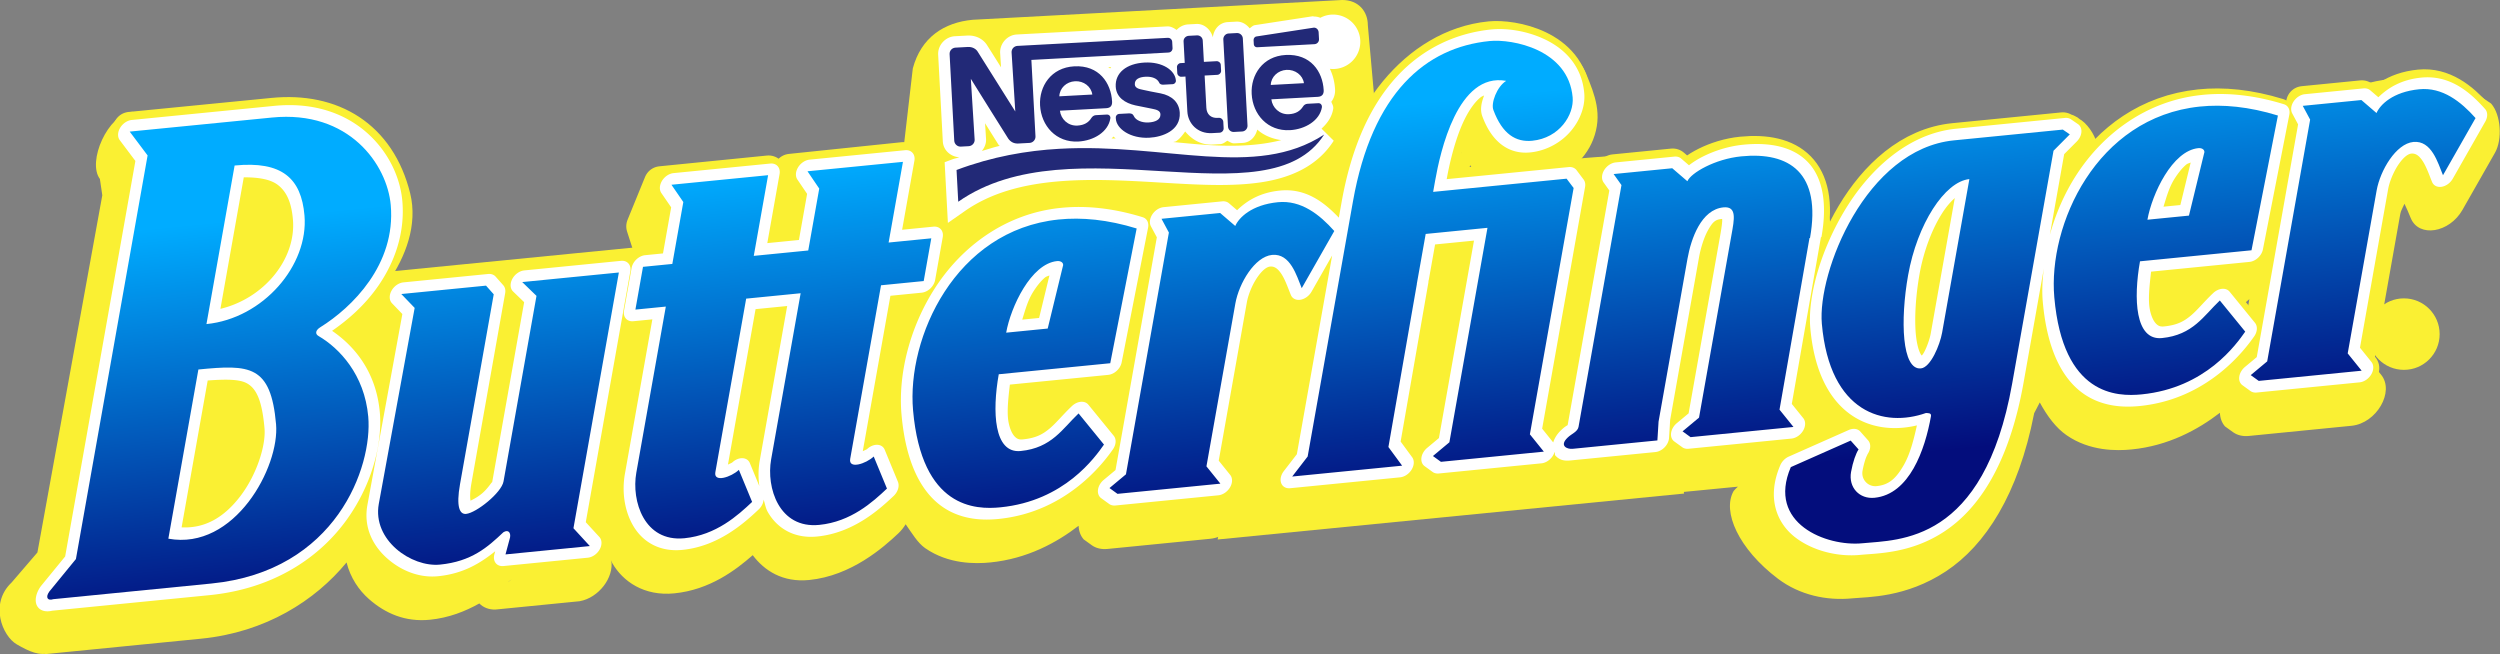
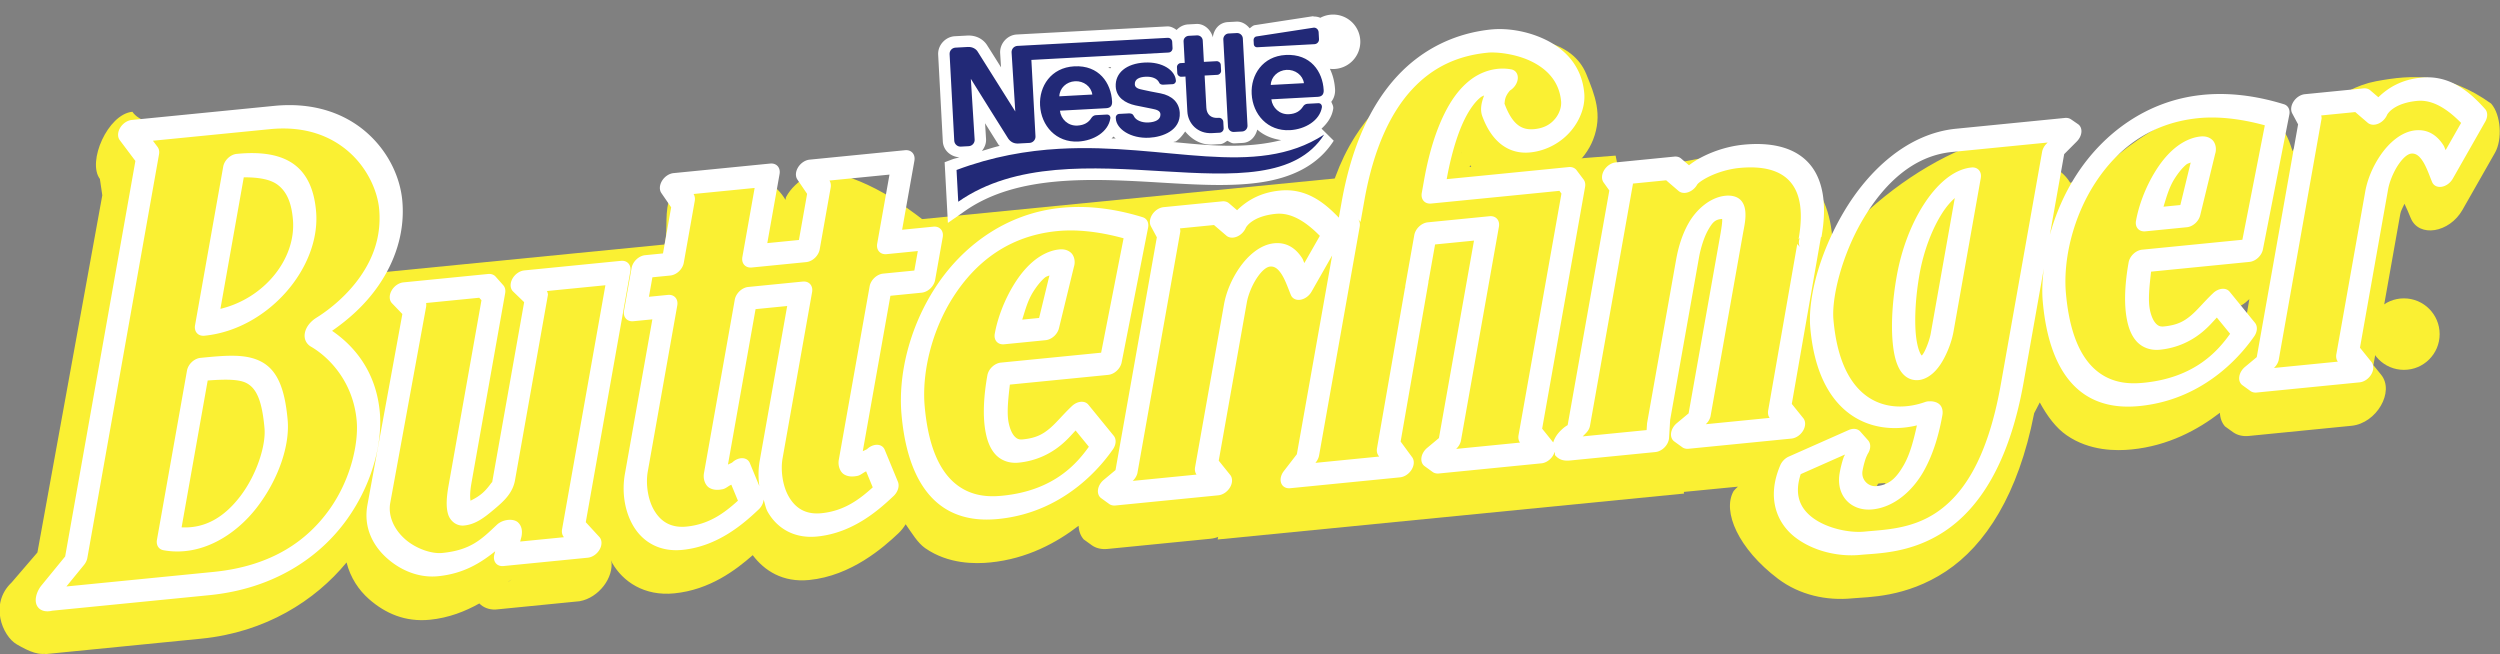
<svg xmlns="http://www.w3.org/2000/svg" xmlns:ns1="http://www.inkscape.org/namespaces/inkscape" xmlns:ns2="http://sodipodi.sourceforge.net/DTD/sodipodi-0.dtd" xmlns:xlink="http://www.w3.org/1999/xlink" width="218.688mm" height="57.225mm" viewBox="0 0 218.688 57.225" version="1.1" id="svg5" xml:space="preserve" ns1:version="1.2.1 (9c6d41e410, 2022-07-14)" ns2:docname="Butterfinger logo 2017.svg">
  <rect x="0" y="0" width="218.688" height="57.225" fill="#808080" stroke="none" />
  <ns2:namedview id="namedview7" pagecolor="#ffffff" bordercolor="#000000" borderopacity="0.25" ns1:showpageshadow="2" ns1:pageopacity="0.0" ns1:pagecheckerboard="0" ns1:deskcolor="#d1d1d1" ns1:document-units="mm" showgrid="false" ns1:zoom="1" ns1:cx="486" ns1:cy="148" ns1:window-width="1920" ns1:window-height="1009" ns1:window-x="-8" ns1:window-y="-8" ns1:window-maximized="1" ns1:current-layer="layer1" />
  <defs id="defs2">
    <linearGradient ns1:collect="always" id="linearGradient2833">
      <stop style="stop-color:#00acff;stop-opacity:1;" offset="0.197" id="stop2829" />
      <stop style="stop-color:#030d7c;stop-opacity:1;" offset="1" id="stop2831" />
    </linearGradient>
    <linearGradient ns1:collect="always" xlink:href="#linearGradient2833" id="linearGradient2835" x1="106.383" y1="115.651" x2="106.383" y2="159.205" gradientUnits="userSpaceOnUse" gradientTransform="matrix(1,-0.099,-0.181,1.018,29.469,11.318)" />
  </defs>
  <g ns1:label="Layer 1" ns1:groupmode="layer" id="layer1" transform="translate(0.71,-117.258)">
    <g id="path6567-4" style="opacity:1" transform="matrix(1,-0.099,-0.181,1.018,30.864,11.18)">
      <path style="color:#000000;fill:#faf033;stroke-linecap:round;stroke-linejoin:round;-inkscape-stroke:none;paint-order:stroke fill markers" d="m 0.614,113.866 c -2.152,-2.5e-4 -3.249,3.982 -1.827,5.597 l 0.472,1.446 -0.122,30.682 -1.821,2.402 c -1.659,1.659 0.013,4.599 1.441,5.459 1.185,0.714 2.223,1.256 3.137,1.012 l -0.648,0.086 H 15.084 c 5.638,0 9.55,-2.344 11.738,-5.41 0.583,1.368 1.523,2.525 2.58,3.402 1.67,1.387 3.582,2.332 5.746,2.332 1.655,0 3.021,-0.428 4.145,-0.998 0.416,0.392 0.954,0.63 1.523,0.674 h 7.377 c 1.628,-0.13 2.697,-1.76 2.166,-3.305 0.053,0.077 0.068,0.164 0.123,0.24 1.233,1.708 3.367,3.197 6.008,3.197 3.111,0 5.105,-1.506 6.383,-2.66 1.27,1.44 3.091,2.66 5.414,2.66 3.7,0 6.12,-2.221 7.221,-3.322 0.205,-0.21 0.372,-0.453 0.492,-0.721 0.69,0.822 1.358,1.734 2.115,2.26 2.326,1.616 4.719,1.816 6.02,1.816 3.232,0 5.603,-1.156 7.291,-2.443 0.099,0.466 0.33,0.893 0.664,1.232 l 0.805,0.576 c 0.424,0.304 0.933,0.468 1.455,0.469 h 9.002 c 2.181,-2.9e-4 3.316,-2.599 1.834,-4.199 l -0.85,-0.916 v -13.021 c 0,-0.234 0.124,-0.526 0.213,-0.824 0.241,0.374 0.486,0.786 0.791,1.314 0.655,0.887 1.813,1.24 2.852,0.869 v 11.912 l -0.65,0.996 c -1.085,1.662 0.106,3.866 2.092,3.867 l 9.615,0.002 c 0.617,-0.009 1.209,-0.246 1.662,-0.666 l 0.277,0.197 c 0.424,0.304 0.933,0.468 1.455,0.469 h 9.002 c 0.336,-0.062 0.656,-0.192 0.939,-0.383 0.506,0.258 1.001,0.383 1.574,0.383 h 7.422 c 0.513,-0.013 1.009,-0.182 1.422,-0.486 l 0.023,0.018 c 0.425,0.305 0.934,0.469 1.457,0.469 l 5.03,0.009 c -0.115,0.104 -0.219,0.218 -0.312,0.342 -0.726,1.683 1.343,5.106 5.337,8.061 2.181,1.613 4.677,2.357 6.92,2.357 1.307,0 4.76,0.431 7.93,-1.561 3.081,-1.936 5.22,-6.091 5.34,-13.059 0.132,-0.319 0.204,-0.581 0.328,-0.893 0.895,1.285 1.858,2.372 2.895,3.092 2.326,1.616 4.721,1.816 6.021,1.816 3.231,0 5.601,-1.156 7.289,-2.443 0.1,0.467 0.331,0.895 0.666,1.234 l 0.805,0.574 c 0.424,0.304 0.933,0.468 1.455,0.469 h 9.002 c 2.181,-0.002 3.314,-2.599 1.832,-4.199 l -0.848,-0.916 v -13.021 c 0,-0.234 0.124,-0.526 0.213,-0.824 0.241,0.374 0.484,0.786 0.789,1.314 1.032,1.789 3.665,1.627 4.469,-0.275 l 1.994,-4.719 c 0.458,-1.081 -0.06,-3.268 -1.128,-4.337 -4.32,-3.063 -7.413,-3.234 -10.614,-2.945 -1.6,0.145 -3.092,0.857 -4.164,1.902 -1.008,0.983 -1.659,2.198 -2.145,3.492 -0.299,-0.601 -0.587,-1.209 -1.01,-1.711 -2.349,-2.788 -6.16,-3.203 -9.422,-2.273 -2.412,0.688 -4.601,2.228 -6.533,4.117 -1.868,0.26 -5.318,3.001 -3.363,-3.24 0.619,-1.976 -3.95,-1 -5.969,-0.707 -4.037,0.585 -8.068,2.802 -11.119,5.879 -0.734,0.74 -1.408,1.552 -2.01,2.41 -0.925,-5.279 -4.963,-8.979 -9.557,-9.07 -0.023,-3.3e-4 -0.047,-3.3e-4 -0.07,0 -3.816,0.03 -6.506,0.218 -8.75,1.094 -1.781,0.695 -2.989,2.199 -3.725,3.852 -0.966,-1.66 -2.485,-3.046 -4.502,-3.633 -0.076,-0.022 -0.184,-0.022 -0.262,-0.043 1.87,-0.767 3.426,-1.943 3.83,-3.74 0.473,-2.102 -0.555,-3.893 -1.648,-5.798 -1.72,-2.998 -5.591,-3.902 -9.086,-3.995 -0.201,-0.005 -0.401,0.014 -0.598,0.057 -0.07,0.015 -0.14,0.034 -0.209,0.055 -4.937,1.529 -8.096,4.109 -9.695,7.326 -1.078,2.168 -1.392,4.469 -1.535,6.795 -3.066,-1.837 -5.8,-2.993 -8.293,-2.768 -1.6,0.145 -3.092,0.857 -4.164,1.902 -1.008,0.983 -1.659,2.198 -2.145,3.492 -0.299,-0.601 -0.589,-1.209 -1.012,-1.711 -2.349,-2.788 -6.16,-3.203 -9.422,-2.273 -2.745,0.783 -5.257,2.59 -7.326,4.904 0.262,-0.816 0.321,-1.678 0.121,-2.355 -0.782,-2.652 -2.794,-4.024 -4.895,-5.523 -2.101,-1.5 -4.352,-2.745 -6.174,-3.422 -0.455,-0.169 -0.884,-0.306 -1.367,-0.395 -0.483,-0.089 -1.012,-0.29 -2.066,0.189 -0.527,0.24 -1.182,0.839 -1.439,1.551 -0.035,0.098 0.015,0.145 -0.008,0.238 -1.151,-1.55 -2.803,-2.426 -4.357,-2.719 -1.747,-0.328 -3.384,-0.211 -4.867,0.381 -3.037,1.268 1.238,6.028 -2.363,6.697 h -0.064 c -1.381,1.4e-4 -2.5,1.119 -2.5,2.5 v 2.006 c -1.3,-0.967 -2.562,-1.783 -3.621,-2.332 -0.936,-0.486 -1.507,-0.813 -2.551,-0.984 -0.261,-0.043 -0.552,-0.136 -1.24,0.047 -0.341,0.091 -0.841,0.295 -1.279,0.791 -0.067,-0.169 -0.152,-0.33 -0.254,-0.48 -1.02,-0.699 -1.925,-0.926 -3.045,-1.211 -1.12,-0.285 -2.336,-0.498 -3.502,-0.566 -0.583,-0.034 -1.15,-0.036 -1.746,0.043 -0.568,0.075 -1.212,0.206 -1.965,0.771 0.742,-1.725 -0.987,-0.574 -1.178,-2.215 -0.41,-3.52 -0.957,-8.871 -3.982,-10.502 -3.473,-5.714 -18.086,-1.967 -21.034,-5.586 z m 4.52,6.839 c 1.208,0.096 2.329,0.14 3.576,0.314 -0.262,0.178 -0.488,0.404 -0.666,0.666 v 13.625 c 0.2,0.983 0.968,1.751 1.951,1.951 -0.984,0.2 -1.753,0.969 -1.953,1.953 v 14.537 c 0.146,0.785 0.659,1.452 1.379,1.797 H 4.875 c 0.133,-0.255 0.221,-0.53 0.26,-0.814 z m 13.896,3.051 c 0.07,0.036 0.176,0.059 0.244,0.096 2.249,1.213 3.288,2.464 3.449,3.848 0.161,1.383 -0.56,3.737 -3.809,7.152 l 0.561,-0.441 c -0.646,0.373 -1.508,1.201 -1.531,2.496 -0.023,1.295 0.868,2.213 1.531,2.596 l -0.047,-0.029 c 1.547,0.94 3.787,3.064 4.57,5.988 0.41,1.529 0.329,4.315 -0.867,6.359 -1.119,1.912 -3.085,3.453 -7.242,3.652 1.368,-0.706 2.537,-1.7 3.305,-2.877 1.73,-2.655 2.291,-5.788 1.543,-8.574 v -0.002 c -0.769,-2.87 -1.89,-5.021 -3.875,-6.189 -0.821,-0.483 -1.664,-0.668 -2.518,-0.824 4.257,-1.779 6.851,-6.373 5.627,-10.986 -0.212,-0.8 -0.565,-1.541 -0.941,-2.264 z m -5.986,0.855 c 0.263,0.108 0.562,0.204 0.742,0.338 0.578,0.427 1.009,1.064 1.352,2.354 0.554,2.088 -0.281,3.994 -2.094,4.914 z m 111.547,1.652 c 0.36,0.271 0.86,0.512 1.092,0.781 0.574,0.667 0.516,1.019 0.562,0.812 0.03,-0.132 -0.472,0.142 -0.805,0.318 -0.32,-0.04 -0.692,-0.332 -1.285,-1.342 0.172,-0.168 0.319,-0.36 0.436,-0.57 z m -8.23,0.146 c -0.11,0.261 -0.263,0.519 -0.35,0.777 -0.809,2.411 -0.828,4.896 -0.828,6.207 v 0.975 c 0.226,0.888 0.919,1.581 1.807,1.807 -0.888,0.226 -1.581,0.919 -1.807,1.807 v 4.297 c -5e-5,0.267 0.043,0.533 0.127,0.787 l -0.121,-0.361 0.041,12.844 -2.039,-0.002 v -18.771 c 0,-3.328 0.21,-6.01 1.174,-7.949 0.441,-0.887 1.1,-1.677 1.996,-2.416 z m 7.713,0.529 c -0.008,-0.003 0.034,0.111 0.035,0.105 0.007,-0.03 0.11,0.098 -0.43,0.41 0.153,-0.154 0.286,-0.327 0.395,-0.516 z m -4.512,1.994 c 0.006,0.011 0.018,0.015 0.023,0.025 0.007,0.013 0.002,0.022 0.01,0.035 z m -64.68,0.486 c 0.793,0.149 1.243,0.46 1.414,0.762 0.172,0.302 0.412,1.022 -0.396,2.926 -0.36,1.224 0.259,2.523 1.438,3.014 -0.78,0.245 -1.392,0.856 -1.637,1.637 v 14.914 c 0,0.903 0.632,2.125 1.465,2.619 0.188,0.112 0.298,0.032 0.473,0.098 -0.37,0.107 -0.656,0.293 -1.148,0.293 -0.882,0 -1.406,-0.368 -1.953,-1.125 -0.547,-0.757 -0.867,-1.922 -0.867,-2.518 v -14.281 c -0.214,-0.938 -0.947,-1.67 -1.885,-1.883 0.878,-0.228 1.563,-0.913 1.791,-1.791 v -4.596 c 0.436,-0.058 0.811,-0.162 1.307,-0.068 z m 65.703,0.707 c 0.514,0.668 0.98,1.415 1.605,1.873 -0.557,-0.03 -1.218,-0.037 -1.83,-0.053 0.038,-0.627 0.116,-1.166 0.225,-1.82 z m -55.121,1.412 c 0.988,0.527 1.855,0.884 2.85,1.594 1.231,0.879 1.639,1.472 2.113,2.018 -0.285,0.059 -0.167,0.083 -0.604,0.113 -1.311,0.09 -2.328,1.18 -2.328,2.494 v 14.914 c 0,0.903 0.632,2.125 1.465,2.619 0.188,0.112 0.298,0.032 0.473,0.098 -0.37,0.107 -0.654,0.293 -1.146,0.293 -0.882,0 -1.408,-0.367 -1.955,-1.125 -0.547,-0.758 -0.867,-1.923 -0.867,-2.518 v -14.281 c -0.221,-0.907 -0.929,-1.615 -1.836,-1.836 0.907,-0.222 1.615,-0.93 1.836,-1.838 z m -24.312,2.297 c -0.034,-0.03 -0.021,-0.032 0.074,0.09 0.026,0.033 0.074,0.292 0.123,0.35 -0.051,-0.152 -0.118,-0.3 -0.197,-0.439 z m -15.363,0.205 c -0.108,0.516 -0.185,1.053 -0.059,1.455 0.133,0.42 0.4,0.584 0.596,0.871 l -0.016,2.787 c -0.784,-1.033 -1.618,-1.682 -2.48,-2.395 0.767,-0.92 1.419,-1.827 1.959,-2.719 z m 74.721,1.564 c 0.564,-0.051 1.553,0.152 2.879,0.701 -1.394,0.379 -2.488,1.279 -3.045,2.26 -0.69,1.213 -1.008,2.509 -1.008,3.846 v 13.137 h -2.037 c -0.015,-6.82 -0.174,-14.15 1.057,-17.617 0.321,-0.904 0.7,-1.499 1.031,-1.822 0.331,-0.323 0.576,-0.455 1.123,-0.504 z m 99.836,0 c 0.564,-0.051 1.551,0.152 2.877,0.701 -1.393,0.379 -2.486,1.28 -3.043,2.26 -0.69,1.213 -1.008,2.509 -1.008,3.846 v 13.137 h -2.037 c -0.015,-6.82 -0.176,-14.15 1.055,-17.617 0.321,-0.904 0.702,-1.499 1.033,-1.822 0.331,-0.323 0.576,-0.454 1.123,-0.504 z m -169.02,0.918 c 0.502,0.076 0.987,0.119 1.461,0.24 0.21,0.053 0.178,0.06 0.367,0.125 V 151.5 c 0,1.181 0.085,2.115 0.508,3.078 0.15,0.341 0.503,0.669 0.83,0.992 -0.555,-0.157 -1.222,-0.315 -1.896,-0.875 -0.908,-0.754 -1.361,-1.655 -1.361,-2.148 z m 109.988,0.072 c -0.819,0.586 -1.452,1.369 -1.764,2.1 -0.577,1.353 -0.664,2.639 -0.664,3.717 v 13.137 h -2.066 c -0.05,-9.017 -0.936,-14.824 -0.496,-16.869 0.226,-1.051 0.215,-1.087 1.277,-1.502 0.672,-0.262 2.03,-0.449 3.713,-0.582 z m 4.975,0.297 c 1.541,0.736 2.898,2.374 3.145,5.002 0.054,0.58 0.309,1.123 0.721,1.535 l -0.729,-0.729 0.041,12.848 h -2.041 l 0.002,-14.854 c 4e-5,-0.614 0.102,-1.346 -0.232,-2.445 -0.127,-0.418 -0.506,-0.906 -0.906,-1.357 z m -58.072,0.246 c 0.224,0.143 0.527,0.186 0.701,0.393 0.702,0.833 1.259,2.89 0.645,6.529 h -2.518 c 0.398,-0.209 0.733,-0.521 0.969,-0.904 l 0.365,-5.293 -0.08,0.477 c 0.109,-0.408 -2.35e-4,-0.806 -0.082,-1.201 z m 99.834,0 c 0.224,0.143 0.527,0.186 0.701,0.393 0.702,0.834 1.259,2.89 0.645,6.529 h -2.516 c 0.398,-0.209 0.733,-0.521 0.969,-0.904 l 0.363,-5.293 -0.08,0.477 c 0.109,-0.408 -2.3e-4,-0.806 -0.082,-1.201 z m -20.043,0.018 c 1.316,-0.191 2.401,-0.052 3.15,0.295 0.749,0.347 1.272,0.83 1.688,1.949 0.132,0.355 0.181,0.912 0.252,1.414 -1.071,2.4 -1.485,5.172 -0.945,8.072 -0.515,1.863 -1.191,3.913 -2.188,6.295 -0.128,0.306 -0.193,0.634 -0.193,0.965 0,6.414 -1.603,8.471 -3.045,9.377 -0.386,0.243 -0.876,0.276 -1.324,0.395 0.744,-0.668 1.397,-1.44 1.736,-2.24 0.778,-1.837 0.918,-3.744 0.918,-5.381 0,-0.518 -0.192,-1.209 -0.58,-1.707 -0.388,-0.498 -0.861,-0.753 -1.188,-0.881 -0.239,-0.094 -0.146,-0.039 -0.285,-0.07 0.117,-0.106 0.288,-0.204 0.375,-0.307 0.453,-0.536 0.674,-1.033 0.852,-1.512 0.355,-0.958 0.496,-1.836 0.496,-2.732 v -13.197 c -0.135,-0.177 -0.294,-0.335 -0.471,-0.471 0.242,-0.054 0.52,-0.23 0.752,-0.264 z m -42.949,0.297 c 0.239,0.05 0.906,0.031 1.102,0.088 1.501,0.437 1.594,0.604 1.887,1.494 0.565,1.718 -0.167,7.414 -0.381,16.514 h -2.078 v -17.566 c -0.149,-0.202 -0.327,-0.38 -0.529,-0.529 z m -50.879,1.709 c -0.725,1.188 -1.319,2.477 -1.684,3.879 v -3.127 c 0.608,-0.152 1.154,-0.435 1.684,-0.752 z m -32.193,0.211 c 1.149,0.76 2.366,1.66 3.469,2.771 1.754,1.768 2.989,3.804 3.143,5.67 0.153,1.866 -0.482,3.927 -3.732,6.6 -0.283,0.323 -0.478,0.714 -0.566,1.135 h -1.025 c -0.146,-0.454 -0.389,-0.904 -0.861,-1.318 -0.263,-0.231 -0.676,-0.285 -1.053,-0.389 0.357,-0.516 0.627,-1.173 0.627,-2.197 z m 111.713,0.541 0.348,0.74 c -0.009,0.013 -0.015,0.028 -0.023,0.041 -0.063,-0.277 -0.173,-0.541 -0.324,-0.781 z m 25.947,0.199 c -0.259,0.98 -0.424,1.952 -0.424,2.871 0.228,0.876 0.913,1.561 1.789,1.789 -0.876,0.228 -1.56,0.912 -1.789,1.787 0,1.81 0.189,3.744 0.857,5.529 0.334,0.892 0.793,1.774 1.574,2.535 0.479,0.467 1.138,0.805 1.848,1.043 -0.785,-0.037 -1.687,-0.174 -2.699,-0.877 -1.126,-0.782 -2.454,-2.484 -3.486,-5.881 0.658,-2.618 1.005,-4.96 0.939,-6.969 0.164,-0.275 0.213,-0.594 0.402,-0.857 0.271,-0.377 0.669,-0.63 0.988,-0.971 z m -99.838,0.002 c -0.259,0.979 -0.422,1.951 -0.422,2.869 0.228,0.876 0.913,1.561 1.789,1.789 -0.876,0.228 -1.56,0.912 -1.789,1.787 0,1.81 0.19,3.744 0.859,5.529 0.334,0.892 0.791,1.774 1.572,2.535 0.479,0.467 1.139,0.805 1.85,1.043 -0.785,-0.037 -1.688,-0.173 -2.701,-0.877 -1.201,-0.834 -2.656,-2.533 -3.709,-6.428 -0.651,-2.762 0.072,-5.204 1.566,-7.279 0.27,-0.376 0.666,-0.629 0.984,-0.969 z m 40.375,0.367 h 0.404 v 14.773 l -0.26,0.221 -0.098,-0.113 -0.041,-13.074 c -9.8e-4,-0.264 -0.044,-0.527 -0.127,-0.777 l 0.121,0.363 z m -107.141,1.512 c 0.325,0.064 1.139,0.058 1.285,0.145 0.432,0.254 0.953,0.832 1.582,3.178 0.259,0.964 -0.017,3.191 -0.902,4.549 -0.539,0.826 -1.168,1.265 -1.965,1.461 z m 146.076,0.48 c -0.2,1.042 -0.328,2.132 -0.328,3.287 0,2.142 0.239,4.36 0.775,6.266 0.268,0.953 0.59,1.831 1.162,2.668 0.119,0.174 0.349,0.335 0.512,0.512 -1.636,-0.719 -3.318,-2.449 -4.426,-6.533 -0.419,-1.921 0.555,-4.127 2.305,-6.199 z m 32.963,6.113 c 0.001,0.421 0.003,0.832 0.008,1.254 l -0.73,-0.781 h 0.115 c 0.226,-0.125 0.431,-0.285 0.607,-0.473 z m -99.834,0.002 c 0.001,0.42 0.001,0.829 0.006,1.25 l -0.729,-0.779 h 0.115 c 0.226,-0.125 0.43,-0.283 0.607,-0.471 z m -7.502,0.471 h 2.963 c -0.693,0.721 -1.143,1.318 -1.412,1.545 -0.252,0.212 -0.497,0.278 -1.059,0.307 -0.069,-0.09 -0.178,-0.226 -0.311,-0.578 -0.11,-0.293 -0.101,-0.863 -0.182,-1.273 z m 99.834,0 h 2.965 c -0.693,0.721 -1.143,1.318 -1.412,1.545 -0.252,0.212 -0.498,0.278 -1.061,0.307 -0.069,-0.09 -0.178,-0.226 -0.311,-0.578 -0.11,-0.293 -0.101,-0.863 -0.182,-1.273 z m -112.084,0.807 c 0.053,0.19 0.122,0.34 0.178,0.523 -0.057,-0.043 -0.117,-0.083 -0.178,-0.121 z m -13.725,0.877 c 0.013,-0.001 0.09,0.029 0.107,0.027 -0.133,0.034 -0.263,0.078 -0.389,0.133 0.299,-0.299 0.058,-0.138 0.281,-0.16 z m 11.797,0 c 0.013,-0.001 0.09,0.029 0.107,0.027 -0.133,0.034 -0.263,0.078 -0.389,0.133 0.299,-0.299 0.058,-0.138 0.281,-0.16 z m 61.219,4.502 c -0.007,0.007 -0.013,0.019 -0.019,0.025 -0.021,0.021 -0.01,0.003 -0.031,0.025 z m 23.641,1.396 c 0.385,0.445 0.776,0.862 1.191,1.229 l -0.639,0.234 c -0.023,-0.534 -0.217,-1.047 -0.553,-1.463 z m -113.383,1.219 -0.518,0.396 c -0.003,0.002 -0.012,1e-4 -0.016,0.002 0.146,-0.133 0.409,-0.274 0.533,-0.398 z m 123.662,2.527 -1.096,0.045 c 0.02,0.004 -0.025,-0.007 -0.008,-0.004 0.361,-0.048 0.759,0.051 1.104,-0.041 z m -2.986,0.113 c -0.08,0.402 -0.07,0.951 -0.186,1.225 -0.323,0.763 -0.212,0.719 -0.711,0.719 0.002,-0.274 0.027,-0.539 0.055,-0.701 0.029,-0.17 0.145,-0.297 -0.076,0.086 0.218,-0.399 0.322,-0.85 0.303,-1.305 0.213,0.032 0.404,-0.041 0.615,-0.023 z m -5.777,2.576 c 0.086,0.699 0.3,1.33 0.641,1.9 -0.021,-0.015 -0.054,-0.022 -0.074,-0.037 -0.735,-0.543 -1.057,-1.044 -1.182,-1.639 z" id="path9537" ns2:nodetypes="cccccsccscsscccccscsccsscccccccsccccscccccccsccccccsssccsscccccccscccccsscsscssscccscccsscccscsscsscsssssscsccsccsssccssccscccccccccccccccsccsccsscsccscsccccscccsscccsssccccccccsscsscccscccccccccsscssscccccccccsccccccsscssscccccscccsccccsscsssccsscscssccssscccsscsccccsccssccccccccssccsccccccsscccccssscsccccscsssscsssccssccsccccccccccscccscsccccscccccsscsccscccccsscscscccccccccccccsccccsscccccccccccccccccscscccscsccccccccccccccccccccccccccsccscccsccsccsscccccc" />
      <path style="color:#000000;fill:#faf033;stroke-width:5;stroke-linecap:round;stroke-linejoin:round;-inkscape-stroke:none;paint-order:stroke fill markers" d="m 0.665,117.811 1.97,2.239 v 34.684 l -1.858,2.62 c -0.282,0.489 0.029,0.812 0.47,0.694 H 15.085 c 10.93,0 12.51,-8.83 11.33,-13.233 -0.999,-3.73 -3.676,-6.256 -5.688,-7.479 -0.388,-0.224 -0.368,-0.549 0,-0.762 C 34.781,121.8 12.654,117.811 0.665,117.811 Z M 120.325,121.662 c -9.016,2.793 -9.634,8.306 -9.634,15.113 l 5.2e-4,5.2e-4 v 19.654 l -1.058,1.618 9.615,10e-4 -1.515,-1.751 -0.044,-14 -0.006,-0.018 v -4.297 h 5.405 v 18.431 l -1.248,1.059 0.804,0.576 h 9.002 l -1.515,-1.635 c 0.352,-19.041 4.574,-22.035 -12.447,-22.044 v -0.974 c 0,-2.429 0.282,-9.302 4.746,-8.106 -0.737,0.425 -1.029,1.83 -0.668,2.456 1.17,2.164 2.5,3.008 3.937,3.008 7.517,-2.236 -0.709,-8.967 -5.374,-9.091 z m -109.78,0.023 c 4.136,0 6.138,1.686 7.011,4.976 1.164,4.385 -2.045,8.65 -7.011,8.65 z m 52.422,7.079 v 5.32 h -4.765 c 3.975,-9.359 -9.217,-7.859 -7.125,-5.32 v 5.32 H 48.511 v 3.674 h 2.66 v 14.281 c 0,2.425 1.797,6.143 5.32,6.143 2.777,0 4.401,-1.538 5.454,-2.591 l -1.686,-2.919 c -0.573,0.573 -2.058,0.919 -2.058,0 v -14.915 h 4.765 v 14.281 c 0,2.425 1.798,6.143 5.321,6.143 2.777,0 4.401,-1.538 5.454,-2.591 l -1.686,-2.919 c -0.573,0.573 -2.058,0.919 -2.058,0 l 5.17e-4,-14.914 c 12.75,-0.882 -11.021,-13.88 -7.031,-8.994 z m 11.86,20.203 c 2.325,8.679 7.147,9.246 9.31,9.246 5.623,0 7.656,-3.592 8.233,-4.591 l -2.755,-2.945 c -1.191,1.191 -1.839,2.787 -4.56,2.787 -2.358,0 -3.167,-3.705 -3.167,-6.903 h 9.753 c 5.427,-21.405 -20.184,-11.716 -16.815,2.407 z m 99.835,0 c 2.325,8.679 7.147,9.246 9.31,9.246 5.623,0 7.656,-3.592 8.233,-4.591 l -2.755,-2.945 c -1.191,1.191 -1.839,2.787 -4.56,2.787 -2.358,0 -3.167,-3.705 -3.167,-6.903 h 9.753 c 5.427,-21.405 -20.184,-11.716 -16.815,2.407 z m -79.865,7.446 -1.249,1.059 0.804,0.576 h 9.002 l -1.515,-1.635 v -14 c 0,-1.727 0.981,-3.927 2.502,-3.927 1.6,0 2.518,2.044 3.167,3.167 l 1.995,-4.718 c -16.396,-11.627 -14.705,5.564 -14.705,19.478 z m 49.758,-22.487 c -14.852,0.117 -10.209,3.741 -10.209,22.253 0,0.423 -0.528,0.558 -0.792,0.837 -0.657,0.655 0.139,1.032 0.605,1.032 h 7.423 l -0.194,-1.635 v -14 c 0,-1.727 0.444,-4.179 2.385,-4.179 1.21,0 1.156,1.163 1.156,2.461 l -5.1e-4,15.718 -1.248,1.059 0.804,0.576 h 9.002 l -1.515,-1.635 -0.045,-14.751 -0.001,-0.001 c -0.444,-4.72 -3.855,-7.665 -7.369,-7.735 z m 50.077,22.487 -1.248,1.059 0.804,0.576 h 9.001 l -1.515,-1.635 v -14 c 0,-1.727 0.981,-3.927 2.502,-3.927 1.6,0 2.518,2.044 3.167,3.167 l 1.995,-4.718 c -16.397,-11.627 -14.705,5.564 -14.705,19.478 z m -165.8,-20.714 -0.095,16.847 c 0,3.09 3.899,5.827 6.413,5.827 2.755,0 3.956,-1.106 5.13,-2.28 0.394,-0.227 0.676,0.107 0.676,0.506 l -0.137,1.449 h 7.378 l -1.741,-1.702 c 14.678,-12.072 -10.285,-23.613 -6.966,-20.647 v 15.946 c 0,0.977 -1.928,2.517 -2.818,2.517 -0.557,0 -1.013,-0.685 -1.013,-2.662 V 135.193 c -1.718,-1.177 -10.089,-2.575 -6.824,0.506 z m 125.548,13.569 c 2.126,7.933 7.245,9.627 10.683,8.706 0.182,0.033 0.496,0.028 0.496,0.322 0,2.884 -0.675,6.648 -3.737,6.648 -1.317,0 -2.497,-1.126 -2.497,-2.464 0,-0.859 0.144,-1.608 0.314,-1.902 l -0.843,-0.843 -4.911,1.802 c -1.267,4.728 4.451,7.28 7.574,7.28 3.181,0 10.814,1.081 10.814,-12.671 14.551,-34.783 -20.913,-20.165 -17.892,-6.879 z M 85.289,137.164 c 0.35,0 0.673,0.241 0.595,0.529 l -0.364,5.292 h -3.633 c 0,-2.218 1.122,-5.821 3.402,-5.821 z m 99.835,0 c 0.35,0 0.673,0.241 0.595,0.529 l -0.364,5.292 h -3.633 c 0,-2.218 1.122,-5.821 3.402,-5.821 z m -19.898,0.728 v 13.196 c 0,1.049 -0.468,2.943 -1.323,2.943 -1.665,0 -2.613,-4.391 -2.613,-8.268 0,-4.372 1.772,-7.871 3.936,-7.871 z m -154.683,1.323 c 4.496,0 6.382,0.237 7.78,5.454 1.008,3.751 -1.674,10.72 -7.78,9.084 z" id="path9539" />
    </g>
-     <path style="color:#000000;opacity:1;fill:#faf033;fill-opacity:1;stroke:#faf033;stroke-width:3;stroke-linecap:round;stroke-linejoin:round;stroke-dasharray:none;stroke-opacity:1;paint-order:stroke fill markers" d="m 10.675,128.546 1.566,2.084 -6.27,35.306 -2.332,2.851 c -0.371,0.525 -0.117,0.824 0.345,0.66 l 13.837,-1.369 c 10.93,-1.082 14.106,-10.226 13.722,-14.592 -0.325,-3.698 -2.545,-6.004 -4.335,-7.05 -0.347,-0.189 -0.269,-0.522 0.138,-0.775 2.896,-1.804 7.459,-6.738 6.364,-11.149 -1.313,-5.291 -5.389,-7.702 -10.518,-7.197 z m 118.96,-7.922 c -6.51,0.644 -11.337,7.197 -12.094,13.925 l -0.271,2.412 4.2e-4,4.9e-4 -3.553,20.006 -1.351,1.752 9.614,-0.951 -1.199,-1.632 2.487,-14.247 -0.003,-0.018 0.777,-4.374 5.405,-0.535 -3.332,18.761 -1.439,1.201 0.699,0.507 9.001,-0.891 -1.22,-1.514 3.826,-21.547 -0.615,-0.816 c -3.941,0.395 -8.077,0.801 -11.673,1.155 l 0.176,-0.991 c 0.439,-2.473 1.964,-9.497 6.212,-8.721 -0.813,0.506 -1.36,1.965 -1.112,2.566 0.778,2.087 1.956,2.815 3.393,2.672 2.378,-0.235 3.668,-2.271 3.534,-3.798 -0.369,-4.198 -5.283,-5.12 -7.264,-4.924 z m -109.781,10.888 c 4.136,-0.409 5.833,1.109 6.112,4.371 0.371,4.349 -3.609,9.008 -8.575,9.499 z m 48.592,0.703 0.167,1.613 -0.962,5.415 -2.384,0.174 1.254,-7.059 -9.415,0.942 -1.534,3.757 1.05,3.263 -2.565,0.254 0.857,3.541 2.66,-0.263 -2.582,14.537 c -0.438,2.469 0.687,6.076 4.209,5.727 2.777,-0.275 4.679,-2.002 5.922,-3.177 l -1.158,-2.804 c -0.677,0.641 -2.224,1.139 -2.058,0.204 l 2.696,-15.182 4.765,-0.472 -2.582,14.537 c -0.438,2.469 0.687,6.075 4.21,5.727 2.777,-0.275 4.679,-2.001 5.922,-3.177 l -1.158,-2.805 c -0.677,0.641 -2.224,1.139 -2.058,0.204 l 2.697,-15.182 3.733,-0.37 0.664,-3.739 -3.733,0.369 1.254,-7.059 z m 23.477,4.022 c -9.051,0.938 -13.278,10.351 -12.721,16.685 0.757,8.604 5.475,8.705 7.638,8.491 5.623,-0.556 8.305,-4.414 9.063,-5.489 l -2.222,-2.725 c -1.407,1.331 -2.343,3.019 -5.064,3.288 -2.358,0.233 -2.497,-3.458 -1.919,-6.714 l 9.753,-0.965 2.311,-11.787 c -2.524,-0.777 -4.804,-0.995 -6.839,-0.784 z m 99.793,-9.666 c -9.051,0.938 -13.24,10.137 -12.683,16.471 0.757,8.604 5.475,8.705 7.638,8.491 5.623,-0.556 8.305,-4.414 9.063,-5.489 l -2.222,-2.725 c -1.407,1.33 -2.343,3.019 -5.064,3.288 -2.358,0.233 -2.497,-3.458 -1.919,-6.714 l 9.753,-0.965 2.273,-11.573 c -2.524,-0.777 -4.804,-0.995 -6.839,-0.784 z m -80.6,8.15 c -2.296,0.227 -3.416,1.35 -3.729,2.079 l -1.323,-1.136 -5.129,0.508 0.646,1.203 -3.756,21.149 -1.44,1.201 0.699,0.507 9.001,-0.891 -1.22,-1.514 2.531,-14.251 c 0.312,-1.758 1.691,-4.094 3.211,-4.245 1.6,-0.158 2.149,1.831 2.594,2.91 l 2.848,-5 c -1.278,-1.434 -2.895,-2.722 -4.934,-2.52 z m 40.53,-4.011 c -2.296,0.227 -4.398,1.447 -4.711,2.176 l -1.322,-1.136 -5.13,0.508 0.688,0.965 -3.756,21.149 c -0.076,0.43 -0.629,0.621 -0.944,0.931 -0.775,0.732 -0.047,1.037 0.419,0.991 l 7.423,-0.735 0.102,-1.645 2.531,-14.251 c 0.312,-1.758 1.199,-4.298 3.14,-4.49 1.21,-0.12 0.946,1.069 0.711,2.391 l -2.842,16 -1.44,1.201 0.699,0.507 9.001,-0.891 -1.22,-1.514 2.622,-15.011 -8.2e-4,-9.4e-4 0.046,-0.005 c 1.014,-5.709 -1.802,-7.557 -6.016,-7.14 z m 59.301,-5.869 c -2.296,0.227 -3.416,1.35 -3.729,2.079 l -1.323,-1.136 -5.129,0.508 0.646,1.203 -3.756,21.149 -1.44,1.202 0.7,0.506 9.001,-0.891 -1.22,-1.514 2.531,-14.251 c 0.312,-1.758 1.691,-4.094 3.211,-4.245 1.6,-0.158 2.149,1.831 2.594,2.91 l 2.848,-5 c -1.278,-1.434 -2.895,-2.722 -4.934,-2.52 z m -169.1,17.178 -7.41,0.734 1.168,1.214 -3.14,17.158 c -0.559,3.146 2.846,5.545 5.359,5.296 2.755,-0.273 4.156,-1.517 5.542,-2.829 0.435,-0.27 0.657,0.042 0.584,0.449 l -0.399,1.489 7.378,-0.73 -1.434,-1.56 3.973,-22.371 -8.454,0.837 1.248,1.207 -2.883,16.232 c -0.177,0.995 -2.383,2.753 -3.273,2.841 -0.557,0.055 -0.889,-0.597 -0.532,-2.609 l 2.948,-16.6 z M 170.215,129.526 c -7.707,0.763 -11.916,11.313 -11.519,15.829 0.692,7.865 5.505,9.083 9.108,7.805 0.176,0.016 0.491,-0.021 0.438,0.279 -0.521,2.935 -1.877,6.834 -4.939,7.137 -1.317,0.13 -2.293,-0.899 -2.052,-2.261 0.155,-0.874 0.435,-1.651 0.658,-1.967 l -0.691,-0.775 -5.237,2.321 c -2.121,4.938 3.135,6.97 6.258,6.661 3.18,-0.315 10.585,0.245 13.066,-13.754 0.984,-5.549 8.851,-18.254 5.289,-21.723 -0.385,-0.375 -0.389,0.376 -1.672,1.356 l 1.457,-1.348 c -0.084,-0.426 -0.427,-0.335 -0.641,-0.502 z m -78.417,10.345 c 0.35,-0.035 0.629,0.179 0.5,0.48 l -1.32,5.422 -3.633,0.36 c 0.401,-2.258 2.174,-6.036 4.454,-6.262 z m 99.831,-9.88 c 0.35,-0.035 0.629,0.179 0.5,0.48 l -1.32,5.423 -3.633,0.36 c 0.401,-2.258 2.174,-6.036 4.454,-6.262 z m -20.028,2.71 -2.385,13.433 c -0.19,1.068 -1,3.043 -1.855,3.127 -1.665,0.165 -1.819,-4.211 -1.118,-8.158 0.79,-4.45 3.195,-8.188 5.358,-8.402 z M 16.684,149.355 c 4.496,-0.445 6.339,-0.39 6.794,4.782 0.33,3.719 -3.612,11.078 -9.422,10.017 z" id="path6567-4-9" ns2:nodetypes="cccccssccssccsccccccccccccccccccsccsscccscccccccccccccssccsccssccccccccccssccsccccsssccscccsscccccccccssccssccccscsccsscccccccccssscccccccccssccsccccsccccccccsssccsscssscccssscccsscccsscccscsssccccc" />
-     <path style="opacity:1;fill:#faf033;fill-opacity:1;stroke:none;stroke-width:2;stroke-linecap:round;stroke-linejoin:round;stroke-dasharray:none;stroke-opacity:1;paint-order:stroke fill markers" d="m 78.39,129.699 0.748,-6.455 c 0.729,-2.719 2.734,-4.021 5.238,-4.256 l 32.32,-1.731 c 1.443,0 2.245,1.015 2.245,2.198 l 0.982,11.038 -8.793,5.987 -33.77,2.058 z" id="path13766" ns2:nodetypes="ccccccccc" />
    <path id="rect9595" style="opacity:1;fill:#faf033;fill-opacity:1;stroke:none;stroke-width:4.529;stroke-linecap:round;stroke-linejoin:round;stroke-dasharray:none;stroke-opacity:1;paint-order:stroke fill markers" d="m 167.625,149.541 -20.04,-0.434 -9e-5,-5.4e-4 -93.318,1.5e-4 1.42e-4,-10.713 -13.685,-4e-5 -1.64e-4,21.532 2.217,-2.2e-4 -2.95e-4,13.038 95.319,7e-5 3e-4,7.733 41.007,8e-5 z m 56.87,14.342 -13.79,-0.366 -0.495,7.757 13.79,0.366 z m 15.937,5.579 c -1.766,-0.177 -2.943,1.127 -2.629,2.911 0.314,1.784 1.999,3.374 3.765,3.551 1.766,0.177 2.943,-1.127 2.629,-2.911 -0.314,-1.784 -1.999,-3.374 -3.765,-3.551 z m -40.493,4.381 -13.79,-0.366 -0.495,7.757 13.79,0.366 z" transform="matrix(0.995,-0.098,-0.175,0.985,0,0)" ns2:nodetypes="ccccccccccccccccccsssssccccc" />
    <path style="color:#000000;opacity:1;fill:#ffffff;stroke-linecap:round;stroke-linejoin:round;-inkscape-stroke:none;paint-order:stroke fill markers" d="m 10.818,127.752 a 0.87,1.15 44.324 0 0 -1.052,1.766 l 1.367,1.82 -6.144,34.598 -2.1,2.567 a 0.87,1.15 44.324 0 0 -0.063,0.086 c -0.353,0.5 -0.57,1.224 -0.267,1.71 0.303,0.486 0.949,0.514 1.471,0.329 l -0.264,0.061 13.837,-1.369 c 5.734,-0.568 9.724,-3.38 12.055,-6.654 2.331,-3.274 3.074,-6.865 2.859,-9.315 -0.323,-3.679 -2.34,-5.903 -4.179,-7.153 1.365,-0.945 2.842,-2.204 4.043,-3.935 1.4,-2.019 2.353,-4.585 2.103,-7.423 -0.177,-2.009 -1.16,-4.212 -3.005,-5.886 -1.845,-1.675 -4.585,-2.792 -8.212,-2.434 z m 1.849,1.817 10.238,-1.013 c 3.121,-0.309 5.418,0.637 7.001,2.075 1.584,1.438 2.417,3.399 2.552,4.927 0.208,2.367 -0.537,4.285 -1.642,5.878 -1.105,1.593 -2.613,2.847 -3.852,3.618 -0.407,0.253 -0.886,0.713 -1.005,1.324 -0.119,0.611 0.212,1.028 0.554,1.215 l -0.017,-0.01 c 1.625,0.949 3.699,3.109 3.996,6.488 0.168,1.916 -0.482,5.079 -2.376,7.739 -1.894,2.66 -4.956,4.961 -10.152,5.476 l -12.865,1.273 1.544,-1.889 A 0.87,1.15 44.324 0 0 6.931,166.061 l 6.27,-35.305 a 0.87,1.15 44.324 0 0 -0.129,-0.647 z m 117.109,-9.738 c -3.001,0.297 -5.937,1.575 -8.268,4.094 -2.33,2.519 -3.996,6.144 -4.866,11.042 l -0.237,1.332 c -1.28,-1.342 -2.871,-2.597 -5.149,-2.371 -1.749,0.173 -2.897,0.893 -3.751,1.719 l -0.708,-0.608 a 0.87,1.15 44.324 0 0 -0.592,-0.168 l -5.129,0.508 a 0.87,1.15 44.324 0 0 -1.108,1.678 l 0.517,0.959 -3.616,20.362 -1.033,0.86 a 0.87,1.15 44.324 0 0 -0.22,1.598 l 0.699,0.507 a 0.87,1.15 44.324 0 0 0.55,0.133 l 9.002,-0.891 a 0.87,1.15 44.324 0 0 1.036,-1.782 l -1.004,-1.248 2.46,-13.851 c 0.122,-0.686 0.492,-1.579 0.932,-2.209 0.44,-0.631 0.822,-0.892 1.1,-0.919 0.374,-0.037 0.687,0.174 1.011,0.679 0.324,0.505 0.565,1.219 0.807,1.807 a 0.87,1.15 44.324 0 0 1.807,-0.288 l 1.804,-3.169 -3.088,17.386 -1.142,1.48 a 0.87,1.15 44.324 0 0 0.556,1.494 l 9.615,-0.952 a 0.87,1.15 44.324 0 0 1.057,-1.759 l -1.008,-1.371 2.421,-13.869 a 0.87,1.15 44.324 0 0 0.003,-0.321 l 0.024,0.136 0.566,-3.187 3.404,-0.337 -3.067,17.273 -1.031,0.86 a 0.87,1.15 44.324 0 0 -0.221,1.598 l 0.699,0.507 a 0.87,1.15 44.324 0 0 0.55,0.133 l 9,-0.891 a 0.87,1.15 44.324 0 0 1.121,-0.996 c 0.042,0.091 0.006,0.25 0.062,0.312 0.387,0.437 0.828,0.484 1.331,0.435 l 7.422,-0.734 a 0.87,1.15 44.324 0 0 1.196,-1.236 l 0.098,-1.588 2.52,-14.189 c 0.141,-0.792 0.433,-1.769 0.809,-2.426 0.376,-0.657 0.601,-0.894 1.151,-0.948 0.142,-0.014 0.108,0.006 0.076,-0.019 -0.031,-0.026 -0.018,-0.048 -0.007,0.048 0.024,0.192 -0.058,0.769 -0.178,1.443 l -2.758,15.529 -1.033,0.86 a 0.87,1.15 44.324 0 0 -0.221,1.598 l 0.701,0.507 a 0.87,1.15 44.324 0 0 0.548,0.133 l 9.002,-0.891 a 0.87,1.15 44.324 0 0 1.036,-1.782 l -1.006,-1.25 2.544,-14.565 a 0.87,1.15 44.324 0 0 0.053,-0.05 c 0.541,-3.048 0.066,-5.259 -1.234,-6.581 -1.3,-1.323 -3.326,-1.704 -5.601,-1.479 -1.295,0.128 -2.518,0.528 -3.511,1.023 -0.469,0.234 -0.877,0.491 -1.245,0.776 l -0.688,-0.59 a 0.87,1.15 44.324 0 0 -0.592,-0.168 l -5.129,0.508 a 0.87,1.15 44.324 0 0 -1.061,1.752 l 0.502,0.704 -3.645,20.524 c -0.116,0.073 -0.285,0.165 -0.569,0.439 -0.301,0.285 -0.567,0.651 -0.694,1.077 l -0.968,-1.205 3.756,-21.148 a 0.87,1.15 44.324 0 0 -0.131,-0.647 l -0.615,-0.816 a 0.87,1.15 44.324 0 0 -0.69,-0.272 c -3.601,0.361 -7.302,0.725 -10.67,1.056 0.215,-1.203 0.71,-3.491 1.561,-5.223 0.428,-0.871 0.935,-1.565 1.418,-1.945 0.094,-0.074 0.201,-0.1 0.297,-0.158 -0.242,0.632 -0.386,1.27 -0.14,1.879 0.845,2.254 2.345,3.29 4.17,3.109 1.457,-0.144 2.758,-0.906 3.595,-1.918 0.837,-1.012 1.225,-2.212 1.133,-3.257 -0.214,-2.436 -1.747,-3.899 -3.415,-4.699 -1.668,-0.801 -3.454,-1.006 -4.682,-0.884 z m -109.78,10.888 a 0.87,1.15 44.324 0 0 -1.181,1.117 l -2.463,13.871 a 0.87,1.15 44.324 0 0 0.819,0.919 c 5.538,-0.548 10.19,-5.934 9.769,-10.873 -0.151,-1.772 -0.716,-3.204 -1.882,-4.083 -1.166,-0.879 -2.858,-1.168 -5.062,-0.95 z M 129.414,121.866 c 0.754,-0.075 2.417,0.083 3.794,0.744 1.377,0.661 2.485,1.76 2.64,3.522 0.042,0.482 -0.15,1.064 -0.52,1.51 -0.369,0.447 -0.9,0.82 -1.821,0.911 -1.046,0.103 -1.897,-0.316 -2.609,-2.226 a 0.87,1.15 44.324 0 0 -0.009,-0.022 c 0.028,0.067 -5.3e-4,-0.261 0.129,-0.575 0.13,-0.314 0.365,-0.561 0.371,-0.564 a 0.87,1.15 44.324 0 0 0.091,-1.841 c -1.284,-0.235 -2.599,0.161 -3.61,0.957 -1.011,0.796 -1.71,1.866 -2.249,2.963 -1.078,2.195 -1.56,4.634 -1.786,5.909 l -0.176,0.99 a 0.87,1.15 44.324 0 0 0.819,0.919 c 3.457,-0.34 7.42,-0.73 11.222,-1.111 l 0.178,0.238 -3.758,21.162 a 0.87,1.15 44.324 0 0 0.133,0.622 l -5.586,0.553 a 0.87,1.15 44.324 0 0 0.41,-0.675 l 3.332,-18.762 a 0.87,1.15 44.324 0 0 -0.819,-0.919 l -5.404,0.535 a 0.87,1.15 44.324 0 0 -1.181,1.117 l -0.777,4.374 a 0.87,1.15 44.324 0 0 -0.004,0.325 l -0.024,-0.134 -2.456,14.078 a 0.87,1.15 44.324 0 0 0.124,0.64 l 0.065,0.089 -5.576,0.552 0.06,-0.078 a 0.87,1.15 44.324 0 0 0.261,-0.573 l 3.553,-20.007 a 0.87,1.15 44.324 0 0 -0.165,-0.691 l 0.24,0.269 0.337,-1.897 c 0.818,-4.604 2.338,-7.712 4.167,-9.688 1.829,-1.977 4.022,-2.959 6.605,-3.214 z M 20.614,132.77 c 1.317,-0.008 2.338,0.18 2.964,0.652 0.786,0.593 1.209,1.551 1.336,3.042 0.293,3.438 -2.509,6.892 -6.343,7.81 z m 37.594,-0.369 a 0.87,1.15 44.324 0 0 -1.067,1.74 l 0.86,1.253 -0.716,4.032 -1.564,0.155 a 0.87,1.15 44.324 0 0 -1.181,1.117 l -0.664,3.74 a 0.87,1.15 44.324 0 0 0.819,0.919 l 1.66,-0.164 -2.401,13.519 c -0.264,1.486 -0.068,3.151 0.702,4.497 0.77,1.347 2.214,2.359 4.327,2.15 3.146,-0.311 5.416,-2.349 6.681,-3.546 a 0.87,1.15 44.324 0 0 0.424,-0.853 c 0.122,0.362 0.173,0.75 0.362,1.081 0.77,1.347 2.214,2.357 4.327,2.148 3.146,-0.311 5.415,-2.347 6.681,-3.544 a 0.87,1.15 44.324 0 0 0.378,-1.245 l -1.158,-2.805 a 0.87,1.15 44.324 0 0 -1.537,-0.055 c -0.035,0.033 -0.22,0.108 -0.379,0.188 l 2.417,-13.597 2.732,-0.27 a 0.87,1.15 44.324 0 0 1.181,-1.117 l 0.664,-3.74 a 0.87,1.15 44.324 0 0 -0.819,-0.919 l -2.734,0.271 1.075,-6.04 a 0.87,1.15 44.324 0 0 -0.819,-0.919 l -8.349,0.826 a 0.87,1.15 44.324 0 0 -1.07,1.737 l 0.852,1.256 -0.716,4.034 -2.766,0.274 1.073,-6.04 a 0.87,1.15 44.324 0 0 -0.819,-0.919 z m 1.748,1.827 5.346,-0.529 -1.073,6.04 a 0.87,1.15 44.324 0 0 0.819,0.919 l 4.765,-0.472 a 0.87,1.15 44.324 0 0 1.181,-1.117 l 0.962,-5.416 a 0.87,1.15 44.324 0 0 -0.11,-0.602 l 5.252,-0.52 -1.075,6.04 a 0.87,1.15 44.324 0 0 0.819,0.919 l 2.734,-0.271 -0.303,1.704 -2.732,0.27 a 0.87,1.15 44.324 0 0 -1.181,1.117 l -2.698,15.182 c -0.09,0.508 0.115,1.068 0.492,1.281 0.377,0.213 0.778,0.184 1.139,0.114 0.274,-0.053 0.504,-0.287 0.763,-0.398 l 0.578,1.4 c -1.124,1.014 -2.463,2.062 -4.497,2.263 -1.41,0.139 -2.29,-0.477 -2.854,-1.464 -0.564,-0.987 -0.711,-2.361 -0.536,-3.344 l 2.582,-14.537 a 0.87,1.15 44.324 0 0 -0.819,-0.919 l -4.765,0.472 a 0.87,1.15 44.324 0 0 -1.181,1.117 l -2.696,15.183 c -0.09,0.508 0.114,1.067 0.49,1.28 0.377,0.213 0.78,0.184 1.141,0.114 0.275,-0.053 0.504,-0.287 0.763,-0.398 l 0.578,1.4 c -1.124,1.014 -2.464,2.064 -4.497,2.265 -1.41,0.139 -2.292,-0.479 -2.856,-1.466 -0.564,-0.987 -0.709,-2.361 -0.534,-3.344 l 2.582,-14.537 a 0.87,1.15 44.324 0 0 -0.819,-0.919 l -1.66,0.164 0.303,-1.704 1.564,-0.155 a 0.87,1.15 44.324 0 0 1.181,-1.117 l 0.961,-5.414 a 0.87,1.15 44.324 0 0 -0.109,-0.604 z m 32.103,1.216 c -4.857,0.504 -8.641,3.408 -10.946,6.959 -2.305,3.55 -3.263,7.702 -2.964,11.102 0.392,4.462 1.845,6.877 3.585,8.087 1.74,1.21 3.717,1.179 4.886,1.063 6.049,-0.599 9.274,-5.028 10.018,-6.083 a 0.87,1.15 44.324 0 0 0.079,-1.191 l -2.223,-2.725 a 0.87,1.15 44.324 0 0 -1.431,0.118 c -0.814,0.77 -1.381,1.492 -1.967,1.978 -0.586,0.486 -1.172,0.827 -2.337,0.942 -0.327,0.033 -0.516,-0.043 -0.728,-0.274 -0.212,-0.231 -0.402,-0.647 -0.513,-1.207 -0.17,-0.86 -0.029,-2.116 0.11,-3.312 l 8.603,-0.851 a 0.87,1.15 44.324 0 0 1.177,-1.097 l 2.312,-11.786 a 0.87,1.15 44.324 0 0 -0.474,-0.908 c -2.608,-0.804 -5.002,-1.041 -7.187,-0.814 z m 99.833,-9.88 c -4.857,0.504 -8.641,3.408 -10.946,6.959 -1.085,1.671 -1.848,3.477 -2.345,5.273 l 1.253,-7.054 1.107,-1.112 a 0.87,1.15 44.324 0 0 0.104,-1.512 l -0.607,-0.418 a 0.87,1.15 44.324 0 0 -0.536,-0.125 l -9.525,0.943 c -4.301,0.426 -7.725,3.723 -9.838,7.308 -2.113,3.585 -3.141,7.518 -2.913,10.113 0.673,7.659 5.322,9.496 9.326,8.53 -0.265,1.198 -0.588,2.488 -1.134,3.444 -0.657,1.152 -1.269,1.758 -2.391,1.869 -0.748,0.074 -1.367,-0.579 -1.231,-1.343 0.068,-0.38 0.163,-0.741 0.257,-1.018 0.094,-0.276 0.225,-0.495 0.175,-0.426 a 0.87,1.15 44.324 0 0 0.058,-1.213 l -0.689,-0.776 a 0.87,1.15 44.324 0 0 -1.011,-0.132 l -5.236,2.321 a 0.87,1.15 44.324 0 0 -0.746,0.754 c -1.243,2.894 -0.276,5.121 1.343,6.344 1.619,1.223 3.82,1.684 5.654,1.503 1.477,-0.146 4.421,-0.104 7.373,-2.062 2.953,-1.958 5.635,-5.835 6.912,-13.022 l 2.119,-11.933 c -0.365,1.676 -0.576,3.345 -0.444,4.845 0.392,4.462 1.845,6.877 3.585,8.087 1.74,1.21 3.715,1.179 4.884,1.064 6.049,-0.599 9.276,-5.028 10.02,-6.084 a 0.87,1.15 44.324 0 0 0.077,-1.191 l -2.221,-2.726 a 0.87,1.15 44.324 0 0 -1.433,0.118 c -0.814,0.77 -1.379,1.492 -1.965,1.978 -0.586,0.486 -1.174,0.827 -2.339,0.943 -0.327,0.033 -0.516,-0.043 -0.728,-0.274 -0.212,-0.231 -0.402,-0.647 -0.513,-1.207 -0.17,-0.86 -0.029,-2.116 0.11,-3.312 l 8.605,-0.852 a 0.87,1.15 44.324 0 0 1.177,-1.097 l 2.31,-11.786 a 0.87,1.15 44.324 0 0 -0.472,-0.908 c -2.608,-0.804 -5.002,-1.041 -7.187,-0.814 z m 19.198,-1.517 c -1.748,0.173 -2.899,0.892 -3.753,1.717 l -0.708,-0.606 a 0.87,1.15 44.324 0 0 -0.592,-0.168 l -5.129,0.508 a 0.87,1.15 44.324 0 0 -1.106,1.678 l 0.514,0.961 -3.616,20.36 -1.034,0.862 a 0.87,1.15 44.324 0 0 -0.218,1.596 l 0.699,0.507 a 0.87,1.15 44.324 0 0 0.548,0.133 l 9.002,-0.891 a 0.87,1.15 44.324 0 0 1.036,-1.782 l -1.004,-1.248 2.46,-13.851 c 0.122,-0.686 0.494,-1.579 0.933,-2.21 0.44,-0.631 0.82,-0.892 1.098,-0.919 0.374,-0.037 0.687,0.174 1.011,0.679 0.324,0.505 0.565,1.219 0.807,1.807 a 0.87,1.15 44.324 0 0 1.807,-0.288 l 2.847,-5.001 a 0.87,1.15 44.324 0 0 -0.015,-1.094 c -1.332,-1.494 -3.075,-2.998 -5.588,-2.75 z M 34.579,141.959 a 0.87,1.15 44.324 0 0 -0.998,1.827 l 0.905,0.942 -3.059,16.715 a 0.87,1.15 44.324 0 0 -0.001,0.006 c -0.355,2.001 0.525,3.593 1.75,4.669 1.225,1.076 2.809,1.706 4.428,1.546 2.252,-0.223 3.746,-1.176 5.004,-2.185 l -0.074,0.279 a 0.87,1.15 44.324 0 0 0.796,1.015 l 7.379,-0.73 a 0.87,1.15 44.324 0 0 1.009,-1.815 l -1.187,-1.291 3.897,-21.943 a 0.87,1.15 44.324 0 0 -0.819,-0.919 l -8.455,0.837 a 0.87,1.15 44.324 0 0 -0.982,1.843 l 0.968,0.936 -2.802,15.778 c 0.031,-0.172 -0.32,0.481 -0.881,0.952 -0.466,0.391 -0.884,0.561 -1.006,0.639 -0.044,-0.23 -0.072,-0.697 0.081,-1.557 l 2.948,-16.601 a 0.87,1.15 44.324 0 0 -0.165,-0.691 l -0.673,-0.758 a 0.87,1.15 44.324 0 0 -0.654,-0.228 z m 57.128,-4.48 c 1.716,-0.178 3.694,0.028 5.868,0.622 l -1.964,10.009 -8.771,0.868 a 0.87,1.15 44.324 0 0 -1.181,1.117 c -0.304,1.714 -0.436,3.538 -0.143,5.018 0.146,0.74 0.399,1.406 0.857,1.904 0.459,0.498 1.171,0.796 2.023,0.712 1.556,-0.154 2.798,-0.791 3.712,-1.549 0.549,-0.455 0.878,-0.845 1.269,-1.266 l 1.161,1.424 c -0.98,1.356 -2.957,3.826 -7.556,4.281 -0.994,0.099 -2.459,0.123 -3.808,-0.815 -1.349,-0.938 -2.634,-2.876 -2.998,-7.018 -0.258,-2.933 0.619,-6.655 2.551,-9.63 1.932,-2.974 4.786,-5.243 8.981,-5.678 z m 99.832,-9.88 c 1.716,-0.178 3.693,0.027 5.867,0.621 l -1.964,10.011 -8.771,0.868 a 0.87,1.15 44.324 0 0 -1.181,1.117 c -0.304,1.714 -0.436,3.538 -0.143,5.018 0.146,0.74 0.399,1.406 0.857,1.904 0.459,0.498 1.171,0.796 2.023,0.712 1.556,-0.154 2.798,-0.791 3.712,-1.549 0.549,-0.455 0.878,-0.845 1.269,-1.266 l 1.162,1.422 c -0.98,1.355 -2.956,3.828 -7.557,4.283 -0.994,0.098 -2.459,0.125 -3.808,-0.813 -1.349,-0.938 -2.633,-2.878 -2.998,-7.02 -0.258,-2.933 0.621,-6.656 2.552,-9.63 1.932,-2.974 4.786,-5.243 8.981,-5.678 z m -80.645,8.364 c 1.399,-0.138 2.708,0.765 3.85,1.926 l -1.355,2.378 c -0.08,-0.156 -0.096,-0.275 -0.193,-0.426 -0.462,-0.72 -1.221,-1.424 -2.447,-1.303 -1.243,0.123 -2.313,1.106 -3.021,2.121 -0.708,1.015 -1.182,2.17 -1.372,3.241 l -2.531,14.251 a 0.87,1.15 44.324 0 0 0.133,0.622 l -5.584,0.553 a 0.87,1.15 44.324 0 0 0.41,-0.675 l 3.756,-21.15 a 0.87,1.15 44.324 0 0 -0.036,-0.264 l 2.98,-0.295 1.089,0.933 a 0.87,1.15 44.324 0 0 1.691,-0.683 c 0.057,-0.131 0.626,-1.031 2.628,-1.229 z m 40.532,-4.011 c 1.939,-0.192 3.428,0.145 4.336,1.069 0.908,0.924 1.332,2.493 0.86,5.153 l 0.104,-0.098 a 0.87,1.15 44.324 0 0 0.015,0.794 l -0.236,-0.268 -2.549,14.591 a 0.87,1.15 44.324 0 0 0.134,0.62 l -5.584,0.553 a 0.87,1.15 44.324 0 0 0.41,-0.675 l 2.841,-16.001 c 0.115,-0.646 0.283,-1.324 0.195,-2.027 -0.044,-0.351 -0.177,-0.734 -0.492,-0.99 -0.315,-0.256 -0.771,-0.338 -1.234,-0.292 -1.392,0.138 -2.58,1.266 -3.21,2.367 -0.631,1.101 -0.939,2.275 -1.111,3.241 l -2.531,14.251 a 0.87,1.15 44.324 0 0 -0.013,0.118 l -0.033,0.521 -5.59,0.553 c 0.257,-0.265 0.56,-0.497 0.638,-0.932 l 3.756,-21.15 a 0.87,1.15 44.324 0 0 -0.006,-0.033 l 2.91,-0.288 1.087,0.933 a 0.87,1.15 44.324 0 0 1.691,-0.683 c -0.081,0.188 -0.062,0.088 0.108,-0.048 0.171,-0.136 0.459,-0.324 0.814,-0.501 0.71,-0.354 1.689,-0.679 2.69,-0.778 z m 59.301,-5.869 c 1.399,-0.138 2.706,0.766 3.849,1.926 l -1.353,2.378 c -0.08,-0.156 -0.098,-0.275 -0.195,-0.426 -0.462,-0.72 -1.221,-1.424 -2.447,-1.303 -1.243,0.123 -2.311,1.106 -3.019,2.121 -0.708,1.015 -1.184,2.17 -1.374,3.242 l -2.531,14.251 a 0.87,1.15 44.324 0 0 0.135,0.621 l -5.586,0.553 a 0.87,1.15 44.324 0 0 0.41,-0.675 l 3.756,-21.15 a 0.87,1.15 44.324 0 0 -0.036,-0.264 l 2.982,-0.295 1.087,0.935 a 0.87,1.15 44.324 0 0 1.693,-0.685 c 0.057,-0.131 0.626,-1.031 2.628,-1.229 z m -174.162,17.68 4.646,-0.46 0.195,0.219 -2.873,16.179 c -0.193,1.084 -0.229,1.859 -0.064,2.479 0.164,0.62 0.728,1.116 1.416,1.047 1.022,-0.101 1.788,-0.709 2.597,-1.388 0.809,-0.679 1.65,-1.402 1.857,-2.569 l 2.883,-16.233 a 0.87,1.15 44.324 0 0 -0.089,-0.321 l 5.115,-0.506 -3.792,21.353 a 0.87,1.15 44.324 0 0 0.168,0.687 l -3.832,0.379 0.097,-0.365 a 0.87,1.15 44.324 0 0 0.023,-0.096 c 0.079,-0.443 0.036,-0.886 -0.307,-1.21 -0.343,-0.323 -1.101,-0.295 -1.621,0.028 a 0.87,1.15 44.324 0 0 -0.238,0.184 c -1.363,1.29 -2.294,2.213 -4.781,2.46 -0.894,0.088 -2.268,-0.355 -3.234,-1.203 -0.966,-0.848 -1.509,-2.029 -1.305,-3.174 l 3.138,-17.153 a 0.87,1.15 44.324 0 0 1.81e-4,-0.336 z m 133.468,-13.209 8.379,-0.829 -0.101,0.102 a 0.87,1.15 44.324 0 0 -0.388,0.716 l -3.617,20.368 c -1.21,6.811 -3.487,9.758 -5.67,11.206 -2.183,1.448 -4.55,1.476 -6.254,1.644 -1.289,0.128 -3.277,-0.27 -4.536,-1.221 -1.148,-0.867 -1.605,-2.066 -1.038,-3.806 l 3.876,-1.718 c -0.032,0.086 -0.09,0.161 -0.122,0.254 -0.14,0.41 -0.26,0.872 -0.348,1.367 -0.348,1.96 0.983,3.368 2.87,3.181 1.941,-0.192 3.537,-1.686 4.453,-3.292 0.916,-1.606 1.391,-3.415 1.666,-4.962 0.045,-0.256 0.014,-0.56 -0.12,-0.771 -0.134,-0.211 -0.33,-0.311 -0.479,-0.359 -0.299,-0.097 -0.499,-0.069 -0.481,-0.068 a 0.87,1.15 44.324 0 0 -0.441,0.061 c -3.042,1.078 -7.35,0.307 -8.011,-7.207 -0.169,-1.921 0.729,-5.63 2.566,-8.746 1.837,-3.117 4.389,-5.583 7.796,-5.92 z m -78.094,8.524 c -0.833,0.083 -1.648,0.514 -2.303,1.074 -0.656,0.56 -1.186,1.242 -1.632,1.962 -0.893,1.44 -1.467,3.042 -1.698,4.342 a 0.87,1.15 44.324 0 0 0.819,0.919 l 3.633,-0.36 a 0.87,1.15 44.324 0 0 1.166,-1.047 l 1.32,-5.422 -0.065,0.196 c 0.246,-0.572 0.068,-1.13 -0.208,-1.376 -0.277,-0.246 -0.627,-0.329 -1.031,-0.289 z m 99.832,-9.88 c -0.833,0.083 -1.65,0.514 -2.305,1.074 -0.656,0.56 -1.186,1.242 -1.632,1.962 -0.893,1.44 -1.467,3.042 -1.698,4.342 a 0.87,1.15 44.324 0 0 0.819,0.919 l 3.633,-0.36 a 0.87,1.15 44.324 0 0 1.166,-1.047 l 1.32,-5.422 -0.065,0.196 c 0.246,-0.572 0.068,-1.13 -0.208,-1.376 -0.277,-0.246 -0.625,-0.329 -1.029,-0.289 z m -20.029,2.711 c -1.621,0.16 -3.092,1.55 -4.187,3.262 -1.095,1.712 -1.933,3.894 -2.352,6.256 -0.365,2.056 -0.512,4.196 -0.34,5.891 0.086,0.847 0.243,1.586 0.554,2.174 0.311,0.587 0.868,1.096 1.724,1.011 0.583,-0.058 1.111,-0.445 1.45,-0.81 0.339,-0.364 0.577,-0.749 0.782,-1.142 0.411,-0.787 0.681,-1.607 0.802,-2.292 l 2.385,-13.432 a 0.87,1.15 44.324 0 0 -0.819,-0.919 z M 16.827,148.562 a 0.87,1.15 44.324 0 0 -1.181,1.117 l -2.628,14.8 a 0.87,1.15 44.324 0 0 0.566,0.909 c 3.265,0.596 6.299,-1.299 8.186,-3.752 1.886,-2.453 2.88,-5.412 2.683,-7.633 -0.237,-2.69 -0.874,-4.306 -2.232,-5.066 -1.357,-0.76 -3.129,-0.599 -5.394,-0.374 z m 74.263,-7.211 -0.904,3.72 -1.475,0.146 c 0.251,-0.81 0.476,-1.655 0.939,-2.402 0.332,-0.535 0.7,-0.982 1.03,-1.264 0.151,-0.129 0.277,-0.131 0.41,-0.201 z m 99.832,-9.88 -0.906,3.721 -1.473,0.146 c 0.251,-0.81 0.476,-1.655 0.939,-2.402 0.332,-0.535 0.698,-0.981 1.028,-1.264 0.151,-0.129 0.278,-0.131 0.412,-0.201 z m -125.539,12.829 2.766,-0.274 -2.401,13.519 c -0.128,0.721 -0.137,1.484 -0.036,2.232 l -0.83,-2.012 a 0.87,1.15 44.324 0 0 -1.535,-0.055 c -0.034,0.033 -0.221,0.108 -0.379,0.188 z m 104.902,-9.72 -2.109,11.877 c -0.068,0.383 -0.298,1.084 -0.554,1.572 -0.083,0.159 -0.144,0.23 -0.211,0.324 -0.036,-0.023 -0.039,0.013 -0.138,-0.174 -0.164,-0.31 -0.314,-0.883 -0.387,-1.602 -0.146,-1.439 -0.019,-3.458 0.317,-5.348 0.371,-2.087 1.132,-4 1.978,-5.323 0.385,-0.602 0.756,-1.01 1.105,-1.326 z M 17.458,150.542 c 1.588,-0.118 2.781,-0.119 3.438,0.25 0.802,0.449 1.314,1.447 1.532,3.929 0.133,1.498 -0.682,4.078 -2.137,5.969 -1.306,1.699 -2.954,2.811 -5.115,2.698 z" id="path6565" />
-     <path style="color:#000000;opacity:1;fill:url(#linearGradient2835);stroke-width:2;stroke-linecap:round;stroke-linejoin:round;paint-order:stroke fill markers" d="m 10.635,128.77 1.566,2.084 -6.27,35.306 -2.332,2.851 c -0.371,0.525 -0.117,0.824 0.345,0.66 L 17.781,168.302 c 10.93,-1.082 14.106,-10.226 13.722,-14.592 -0.325,-3.698 -2.545,-6.004 -4.335,-7.05 -0.347,-0.189 -0.269,-0.522 0.138,-0.775 2.767,-1.72 6.623,-5.482 6.165,-10.686 -0.311,-3.538 -3.639,-8.328 -10.386,-7.66 z m 118.96,-7.922 c -5.584,0.553 -10.266,4.517 -11.953,14.018 l -0.412,2.319 4.3e-4,4.8e-4 -3.553,20.006 -1.351,1.752 9.614,-0.95 -1.199,-1.632 2.487,-14.247 -0.003,-0.018 0.777,-4.374 5.405,-0.535 -3.332,18.761 -1.439,1.201 0.699,0.507 9.001,-0.891 -1.22,-1.514 3.826,-21.547 -0.615,-0.816 c -3.941,0.395 -8.077,0.801 -11.673,1.155 l 0.176,-0.991 c 0.439,-2.473 1.964,-9.497 6.212,-8.721 -0.813,0.506 -1.36,1.965 -1.112,2.566 0.778,2.087 1.956,2.815 3.393,2.672 2.378,-0.235 3.668,-2.271 3.534,-3.798 -0.369,-4.198 -5.283,-5.12 -7.264,-4.924 z M 19.813,131.737 c 4.136,-0.409 5.833,1.109 6.112,4.371 0.371,4.349 -3.609,9.008 -8.575,9.499 z m 50.113,0.504 1.027,1.513 -0.962,5.415 -4.765,0.472 1.254,-7.059 -8.455,0.837 1.038,1.512 -0.962,5.415 -2.565,0.254 -0.664,3.74 2.66,-0.263 -2.582,14.537 c -0.438,2.469 0.687,6.076 4.209,5.727 2.777,-0.275 4.679,-2.002 5.922,-3.177 l -1.158,-2.804 c -0.677,0.64 -2.224,1.139 -2.058,0.204 l 2.696,-15.182 4.765,-0.472 -2.582,14.537 c -0.438,2.469 0.687,6.076 4.21,5.727 2.777,-0.275 4.679,-2.001 5.922,-3.177 l -1.158,-2.805 c -0.677,0.64 -2.224,1.139 -2.058,0.204 l 2.697,-15.182 3.733,-0.37 0.664,-3.738 -3.733,0.369 1.254,-7.059 z m 21.955,4.22 c -9.051,0.938 -13.278,10.351 -12.721,16.685 0.757,8.604 5.475,8.705 7.638,8.491 5.623,-0.556 8.305,-4.414 9.063,-5.489 l -2.222,-2.725 c -1.407,1.33 -2.343,3.019 -5.064,3.288 -2.358,0.233 -2.497,-3.458 -1.919,-6.714 l 9.753,-0.965 2.311,-11.787 c -2.524,-0.777 -4.804,-0.995 -6.839,-0.784 z m 99.831,-9.88 c -9.051,0.938 -13.278,10.351 -12.721,16.685 0.757,8.604 5.475,8.705 7.638,8.491 5.623,-0.556 8.305,-4.414 9.063,-5.489 l -2.222,-2.725 c -1.407,1.33 -2.343,3.019 -5.064,3.288 -2.358,0.233 -2.497,-3.458 -1.919,-6.714 l 9.753,-0.965 2.311,-11.787 c -2.524,-0.777 -4.804,-0.995 -6.839,-0.784 z m -80.638,8.365 c -2.296,0.227 -3.416,1.35 -3.729,2.079 l -1.323,-1.136 -5.129,0.508 0.646,1.203 -3.756,21.149 -1.44,1.201 0.699,0.507 9.001,-0.891 -1.22,-1.514 2.531,-14.251 c 0.312,-1.758 1.691,-4.094 3.211,-4.245 1.6,-0.158 2.149,1.831 2.594,2.91 l 2.848,-5 c -1.278,-1.434 -2.895,-2.722 -4.934,-2.52 z m 40.53,-4.011 c -2.296,0.227 -4.398,1.447 -4.711,2.176 l -1.322,-1.136 -5.13,0.508 0.688,0.965 -3.756,21.149 c -0.076,0.43 -0.629,0.621 -0.944,0.931 -0.775,0.732 -0.047,1.037 0.419,0.991 l 7.423,-0.735 0.102,-1.645 2.531,-14.251 c 0.312,-1.758 1.199,-4.298 3.14,-4.49 1.21,-0.12 0.946,1.069 0.711,2.391 l -2.842,16 -1.44,1.201 0.699,0.507 9.001,-0.891 -1.22,-1.514 2.622,-15.011 -8.2e-4,-9.1e-4 0.046,-0.005 c 1.014,-5.709 -1.802,-7.557 -6.016,-7.14 z m 59.301,-5.869 c -2.296,0.227 -3.416,1.35 -3.729,2.079 l -1.323,-1.136 -5.129,0.508 0.646,1.203 -3.756,21.149 -1.44,1.202 0.7,0.506 9.001,-0.891 -1.22,-1.514 2.531,-14.251 c 0.312,-1.758 1.691,-4.094 3.211,-4.245 1.6,-0.158 2.149,1.831 2.594,2.91 l 2.848,-5 c -1.278,-1.434 -2.895,-2.722 -4.934,-2.52 z m -169.1,17.178 -7.41,0.734 1.168,1.214 -3.14,17.158 c -0.559,3.146 2.846,5.545 5.359,5.296 2.755,-0.273 4.156,-1.517 5.542,-2.829 0.435,-0.27 0.657,0.042 0.584,0.449 l -0.399,1.489 7.378,-0.73 -1.434,-1.56 3.973,-22.371 -8.454,0.837 1.248,1.207 -2.883,16.232 c -0.177,0.995 -2.383,2.753 -3.273,2.841 -0.557,0.055 -0.889,-0.597 -0.532,-2.609 l 2.948,-16.6 z M 170.213,129.536 c -7.707,0.763 -11.954,11.527 -11.557,16.044 0.692,7.865 5.505,9.083 9.108,7.805 0.176,0.016 0.491,-0.021 0.438,0.279 -0.521,2.935 -1.877,6.834 -4.939,7.137 -1.317,0.13 -2.293,-0.899 -2.052,-2.261 0.155,-0.874 0.435,-1.651 0.658,-1.967 l -0.691,-0.775 -5.237,2.321 c -2.121,4.938 3.135,6.97 6.258,6.661 3.18,-0.315 10.619,0.03 13.105,-13.968 l 3.617,-20.368 1.424,-1.431 -0.608,-0.419 z m -78.455,10.559 c 0.35,-0.035 0.629,0.179 0.5,0.48 l -1.32,5.423 -3.633,0.36 c 0.401,-2.258 2.174,-6.036 4.454,-6.262 z m 99.831,-9.88 c 0.35,-0.035 0.629,0.179 0.5,0.48 l -1.32,5.423 -3.633,0.36 c 0.401,-2.258 2.174,-6.036 4.454,-6.262 z m -20.028,2.71 -2.385,13.433 c -0.19,1.068 -1,3.043 -1.855,3.127 -1.665,0.165 -1.819,-4.211 -1.118,-8.158 0.79,-4.45 3.195,-8.188 5.358,-8.402 z M 16.644,149.58 c 4.496,-0.445 6.339,-0.39 6.794,4.782 0.33,3.719 -3.612,11.078 -9.422,10.017 z" id="path6567" />
    <path id="path13651" style="color:#000000;fill:#ffffff;fill-rule:evenodd;paint-order:stroke fill markers" d="m 115.904,118.533 a 2.381,2.381 0 0 0 -1.12,0.282 c -0.172,-0.073 -0.363,-0.114 -0.567,-0.112 l 0.017,0.517 a 2.381,2.381 0 0 0 -0.001,10e-4 l -0.015,-0.518 c -0.023,2.4e-4 -0.036,-0.023 -0.059,-0.021 v -0.002 c -2.6e-4,10e-6 -0.004,-2e-5 -0.004,0 -0.01,5.8e-4 -0.054,0.003 -0.111,0.012 0,0 -4.752,0.73 -4.971,0.764 -0.196,0.027 -0.315,0.175 -0.467,0.279 -0.291,-0.353 -0.681,-0.611 -1.178,-0.584 l -0.728,0.039 h -0.002 c -0.754,0.041 -1.231,0.638 -1.315,1.334 -0.172,-0.67 -0.761,-1.207 -1.445,-1.17 l -0.715,0.039 c -0.387,0.021 -0.749,0.205 -1.008,0.486 -0.244,-0.177 -0.521,-0.327 -0.834,-0.311 l -13.143,0.707 c -0.844,0.045 -1.503,0.805 -1.459,1.625 v 0.004 l 0.078,1.244 c -0.491,-0.783 -1.038,-1.654 -1.17,-1.855 -0.352,-0.618 -1.023,-0.965 -1.785,-0.924 l -1.088,0.058 c -0.818,0.045 -1.503,0.78 -1.457,1.623 l 0.406,7.572 c 0.042,0.788 0.684,1.341 1.45,1.397 -0.204,0.072 -0.396,0.095 -0.602,0.172 l -0.688,0.258 0.285,5.307 1.476,-1.031 c 4.605,-3.222 11.123,-2.855 17.27,-2.488 3.074,0.183 6.034,0.359 8.642,-0.031 2.608,-0.39 4.948,-1.418 6.363,-3.639 l -1.067,-1.057 c 0.493,-0.451 0.906,-1.01 1.02,-1.727 l 0.002,-0.006 v -0.008 c 0.033,-0.232 -0.092,-0.411 -0.168,-0.608 0.268,-0.344 0.348,-0.749 0.33,-1.074 -0.033,-0.616 -0.177,-1.239 -0.454,-1.81 a 2.381,2.381 0 0 0 0.28,0.018 2.381,2.381 0 0 0 2.381,-2.381 2.381,2.381 0 0 0 -2.381,-2.381 z m -31.904,3.832 c 0.008,0.012 0.517,0.82 0.84,1.332 l -1.369,0.437 -0.092,-1.736 z m 12.492,0.76 c -0.031,0.042 -0.064,0.08 -0.092,0.124 -0.044,-0.046 -0.117,-0.066 -0.164,-0.11 z m -7.739,3.936 0.092,1.724 -0.537,0.029 -0.002,-0.002 v -0.002 l -0.002,-0.002 c 0.04,0.058 -0.059,-0.09 -0.157,-0.244 -0.098,-0.155 -0.23,-0.366 -0.387,-0.615 -0.083,-0.132 -0.202,-0.324 -0.297,-0.475 z m 8.649,0.717 -0.015,0.08 c 0.002,-0.009 -0.008,-0.016 -0.006,-0.025 0.004,-0.02 0.018,-0.035 0.022,-0.055 z m -11.943,0.26 c 0.209,0.335 0.439,0.702 0.609,0.975 0.157,0.25 0.291,0.463 0.391,0.621 0.099,0.157 0.126,0.207 0.199,0.313 0.019,0.028 0.062,0.044 0.084,0.072 -0.512,0.112 -1.042,0.3 -1.562,0.443 0.232,-0.286 0.387,-0.641 0.365,-1.041 v -0.004 z m 23.811,0.555 c 0.567,0.508 1.291,0.803 2.098,0.923 -1.97,0.5 -4.117,0.575 -6.536,0.42 -0.905,-0.058 -1.937,-0.161 -2.902,-0.25 0.078,-0.043 0.158,-0.021 0.235,-0.07 0.309,-0.2 0.568,-0.52 0.798,-0.857 0.582,0.692 1.371,1.199 2.399,1.144 l 0.668,-0.037 h 0.002 c 0.248,-0.014 0.423,-0.171 0.617,-0.295 0.204,0.093 0.385,0.241 0.621,0.228 l 0.729,-0.039 c 0.677,-0.036 1.115,-0.555 1.272,-1.167 z m -12.576,0.609 c 0.063,0.06 0.125,0.118 0.193,0.174 -0.118,-0.006 -0.243,-0.002 -0.361,-0.008 0.055,-0.057 0.117,-0.105 0.168,-0.165 z m -8.481,2.542 c -0.107,0.025 -0.216,0.042 -0.325,0.059 -0.144,0.026 -0.289,0.053 -0.435,0.084 0.142,-0.039 0.289,-0.061 0.435,-0.084 0.108,-0.02 0.216,-0.039 0.325,-0.059 z m -1.668,0.4 c -0.879,0.292 -1.691,0.774 -2.516,1.219 l -0.026,-0.496 c 0.86,-0.297 1.703,-0.52 2.541,-0.723 z" />
    <path style="color:#000000;fill:#222977;fill-opacity:1;fill-rule:evenodd;stroke-width:2;-inkscape-stroke:none;paint-order:stroke fill markers" d="m 114.217,119.677 c -0.008,4.7e-4 -0.014,8.4e-4 -0.022,0.002 0,0 -4.831,0.742 -4.985,0.766 -0.185,0.025 -0.27,0.185 -0.262,0.325 l 0.02,0.372 c 0.008,0.14 0.138,0.257 0.278,0.25 l 5.028,-0.27 c 0.233,-0.013 0.409,-0.209 0.396,-0.441 l -0.033,-0.605 c -0.013,-0.225 -0.197,-0.412 -0.42,-0.399 z m -31.347,1.748 c -0.295,0.016 -0.531,0.262 -0.514,0.572 l 0.407,7.572 c 0.016,0.295 0.278,0.53 0.572,0.514 l 0.698,-0.038 c 0.295,-0.016 0.53,-0.277 0.514,-0.572 l -0.333,-5.32 c 0,0 3.134,5.029 3.269,5.224 0.186,0.27 0.476,0.457 0.879,0.435 l 0.993,-0.053 c 0.295,-0.016 0.53,-0.277 0.514,-0.572 l -0.359,-6.688 11.995,-0.645 c 0.217,-0.011 0.363,-0.191 0.353,-0.392 l -0.029,-0.543 c -0.011,-0.202 -0.175,-0.364 -0.393,-0.352 l -13.143,0.706 c -0.31,0.017 -0.53,0.278 -0.514,0.572 l 0.324,5.165 c 0,0 -3.115,-4.968 -3.284,-5.224 -0.138,-0.241 -0.46,-0.442 -0.863,-0.42 z m 23.884,-1.237 c -0.264,0.015 -0.469,0.259 -0.454,0.522 l 0.409,7.619 c 0.015,0.279 0.244,0.485 0.508,0.471 l 0.729,-0.039 c 0.279,-0.015 0.484,-0.259 0.47,-0.523 l -0.409,-7.619 c -0.014,-0.264 -0.244,-0.485 -0.523,-0.47 z m -3.475,0.202 c -0.264,0.015 -0.47,0.227 -0.456,0.491 l 0.101,1.878 -0.357,0.019 c -0.186,0.009 -0.333,0.173 -0.323,0.36 l 0.028,0.512 c 0.009,0.186 0.174,0.333 0.36,0.323 l 0.357,-0.019 0.164,3.057 c 0.057,1.055 0.899,1.959 2.156,1.892 l 0.667,-0.036 c 0.202,-0.011 0.363,-0.191 0.352,-0.392 l -0.03,-0.559 c -0.011,-0.201 -0.191,-0.363 -0.392,-0.352 l -0.109,0.006 c -0.589,0.032 -0.951,-0.322 -0.981,-0.881 l -0.152,-2.824 1.102,-0.059 c 0.202,-0.011 0.349,-0.174 0.339,-0.361 l -0.028,-0.512 c -0.009,-0.186 -0.174,-0.333 -0.375,-0.322 l -1.102,0.059 -0.1,-1.862 c -0.015,-0.279 -0.243,-0.469 -0.507,-0.455 z m -10.019,2.67 c -2.033,0.109 -3.08,1.753 -2.991,3.413 0.096,1.784 1.405,3.27 3.345,3.166 1.35,-0.072 2.616,-0.841 2.802,-2.018 0.038,-0.157 -0.081,-0.353 -0.299,-0.342 l -0.962,0.052 c -0.171,0.009 -0.305,0.11 -0.392,0.239 -0.243,0.402 -0.635,0.641 -1.224,0.673 -0.838,0.045 -1.447,-0.576 -1.533,-1.302 l 4.05,-0.218 c 0.388,-0.021 0.532,-0.231 0.513,-0.588 -0.087,-1.614 -1.136,-3.191 -3.309,-3.075 z m 6.16,-0.331 c -1.598,0.086 -2.597,0.902 -2.532,2.113 0.05,0.931 0.809,1.435 1.722,1.635 0.409,0.087 1.117,0.22 1.463,0.295 0.377,0.073 0.709,0.164 0.726,0.474 0.027,0.497 -0.476,0.695 -1.05,0.726 -0.543,0.029 -1.099,-0.175 -1.275,-0.554 -0.105,-0.228 -0.262,-0.25 -0.495,-0.238 l -0.807,0.043 c -0.14,0.008 -0.288,0.14 -0.278,0.326 l 0.005,0.093 c 0.048,0.885 1.277,1.752 2.922,1.664 1.164,-0.063 2.752,-0.631 2.668,-2.182 -0.049,-0.915 -0.688,-1.503 -1.679,-1.699 -0.393,-0.072 -1.337,-0.255 -1.526,-0.307 -0.377,-0.073 -0.709,-0.164 -0.726,-0.475 -0.025,-0.466 0.401,-0.644 0.929,-0.672 0.574,-0.031 1.02,0.148 1.194,0.496 0.072,0.183 0.229,0.206 0.415,0.196 l 0.792,-0.043 c 0.124,-0.007 0.273,-0.139 0.264,-0.294 -0.049,-0.916 -1.18,-1.68 -2.731,-1.596 z m 12.336,-0.663 c -2.017,0.108 -3.065,1.752 -2.976,3.412 0.096,1.784 1.39,3.271 3.345,3.166 1.335,-0.072 2.616,-0.841 2.802,-2.018 0.022,-0.156 -0.097,-0.352 -0.314,-0.341 l -0.947,0.051 c -0.171,0.009 -0.321,0.11 -0.392,0.239 -0.259,0.403 -0.635,0.641 -1.24,0.674 -0.822,0.044 -1.447,-0.576 -1.533,-1.302 l 4.065,-0.218 c 0.372,-0.02 0.532,-0.231 0.513,-0.588 -0.087,-1.614 -1.136,-3.191 -3.324,-3.074 z m -18.426,2.298 c 0.745,-0.04 1.409,0.453 1.51,1.164 l -2.886,0.155 c 0.024,-0.717 0.616,-1.278 1.376,-1.319 z m 18.497,-0.994 c 0.745,-0.04 1.425,0.452 1.525,1.163 l -2.902,0.156 c 0.024,-0.717 0.632,-1.279 1.376,-1.319 z m -19.864,6.903 c -2.856,0.161 -5.857,0.675 -9,1.854 l 0.149,2.777 c 9.974,-6.978 27.098,1.827 32.007,-5.875 -6.055,3.948 -13.827,0.717 -23.156,1.244 z" id="path13653" />
  </g>
</svg>